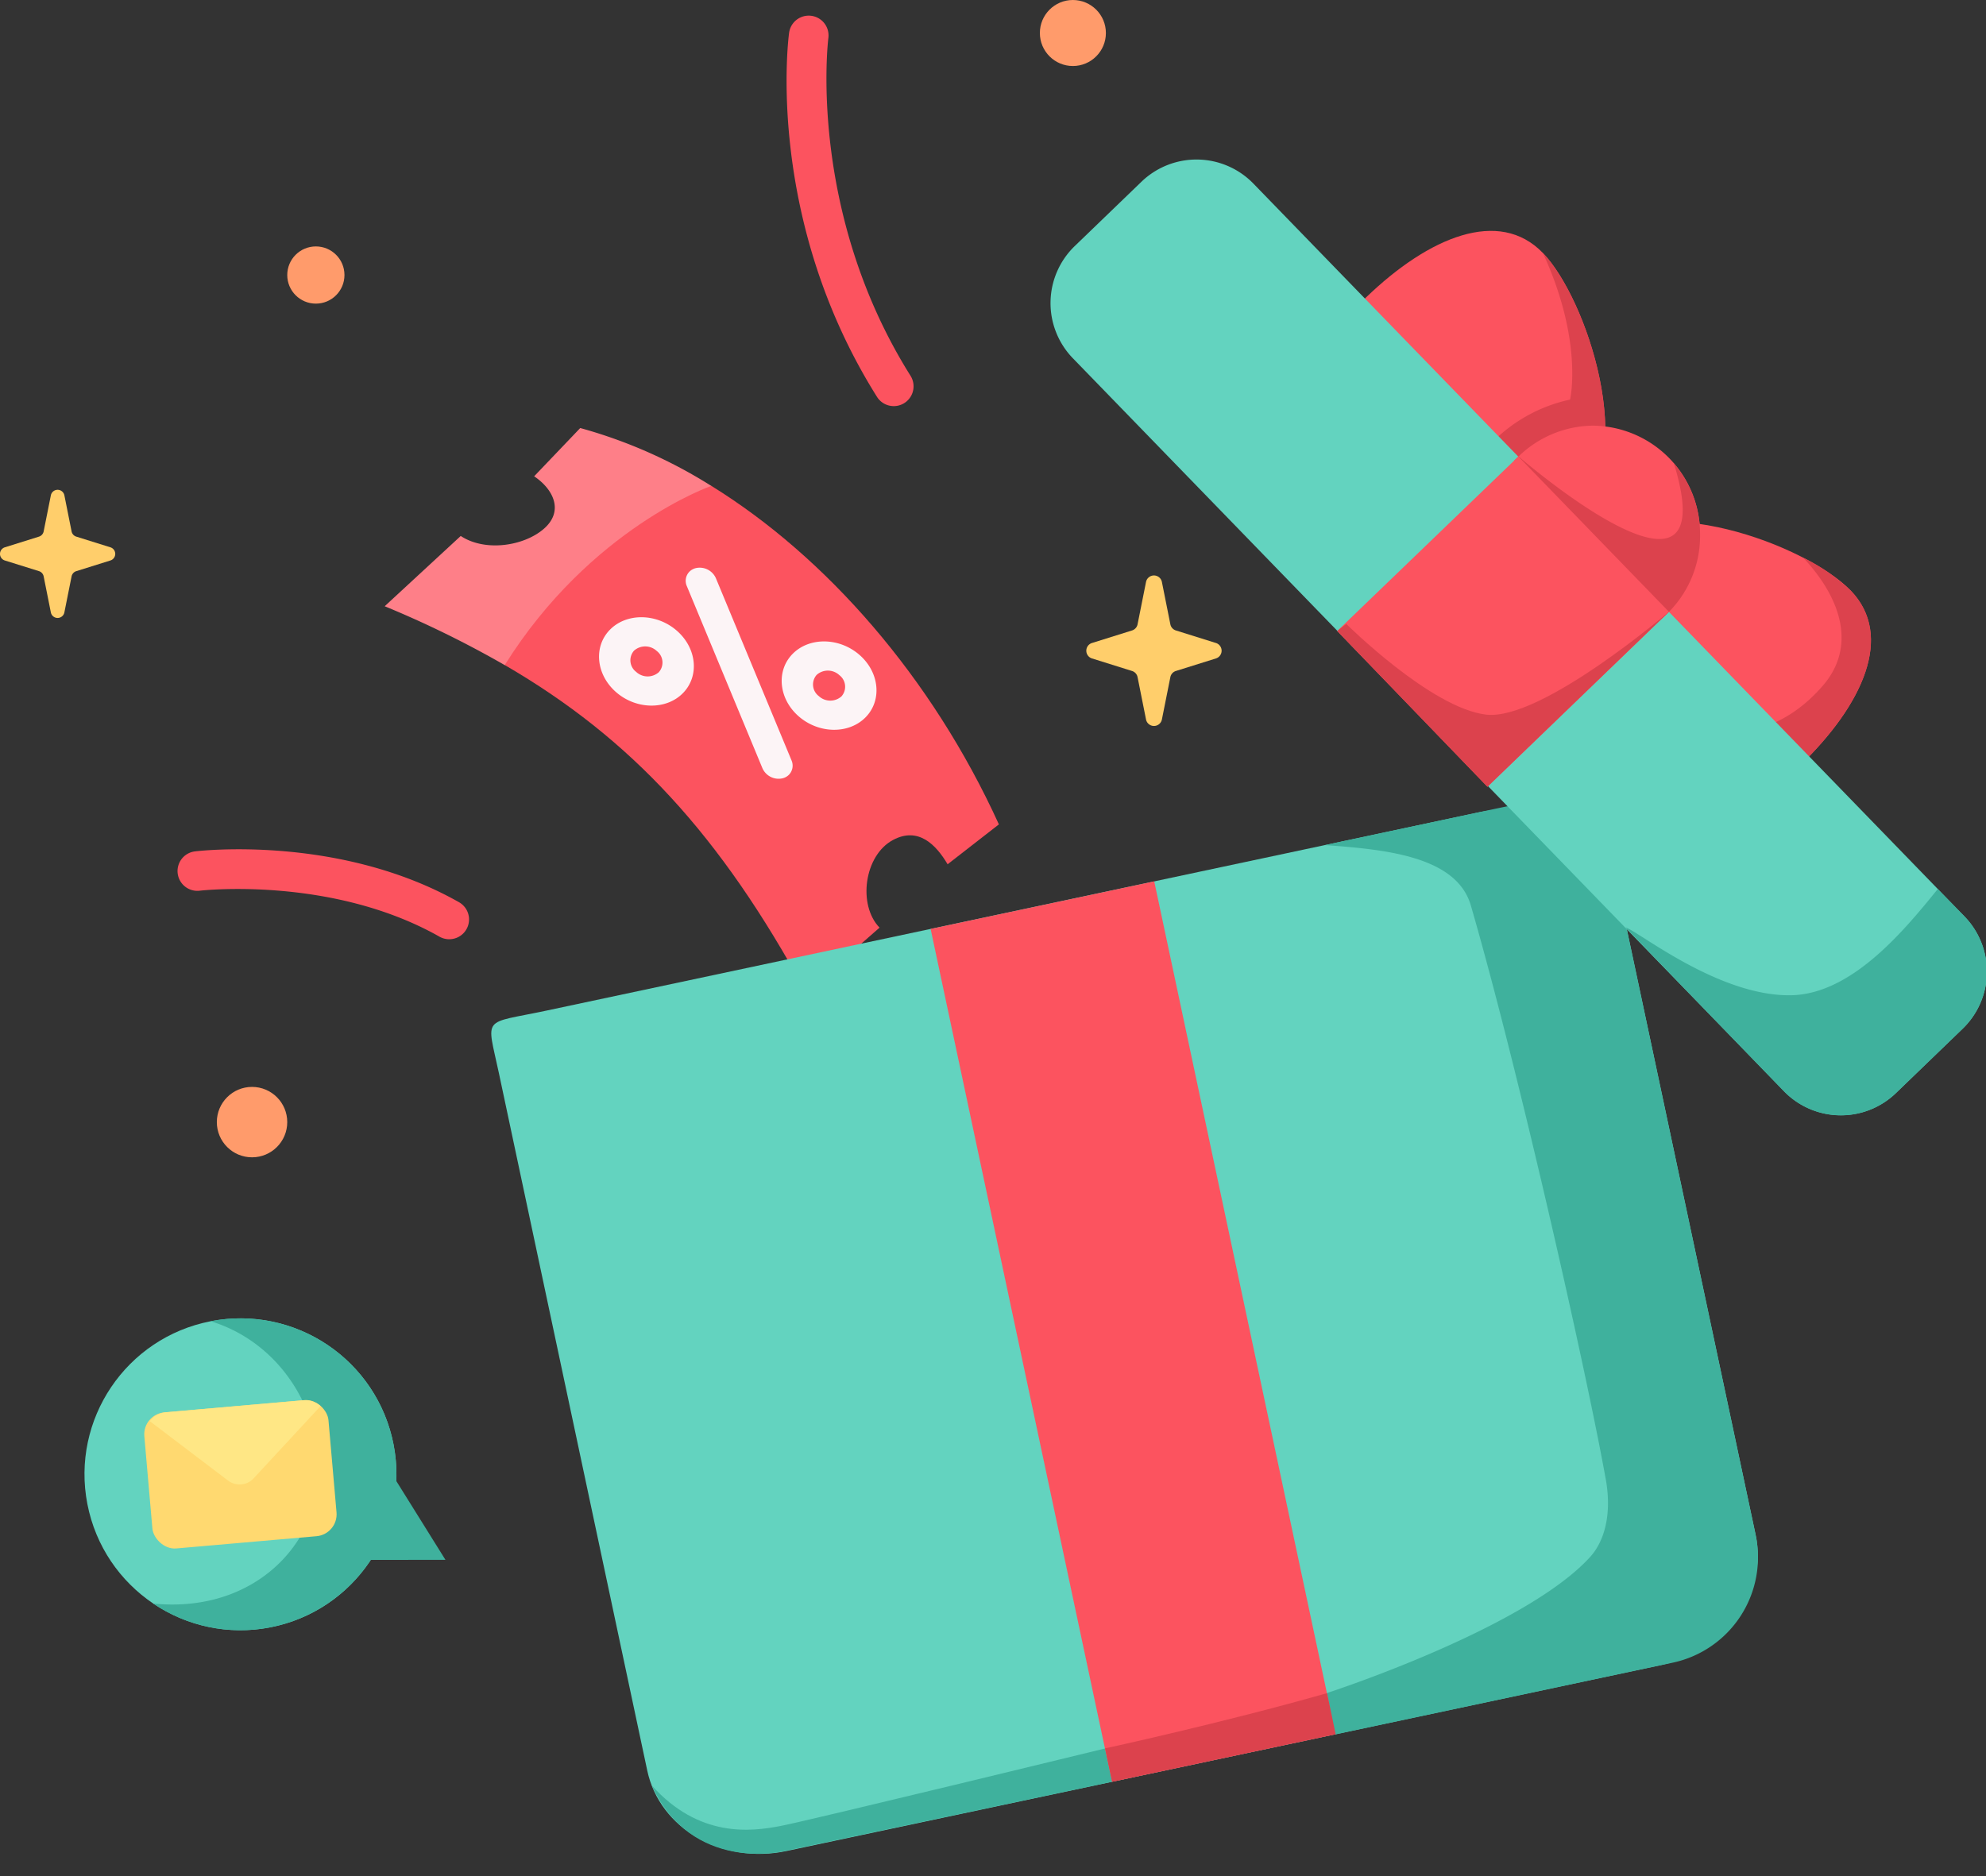
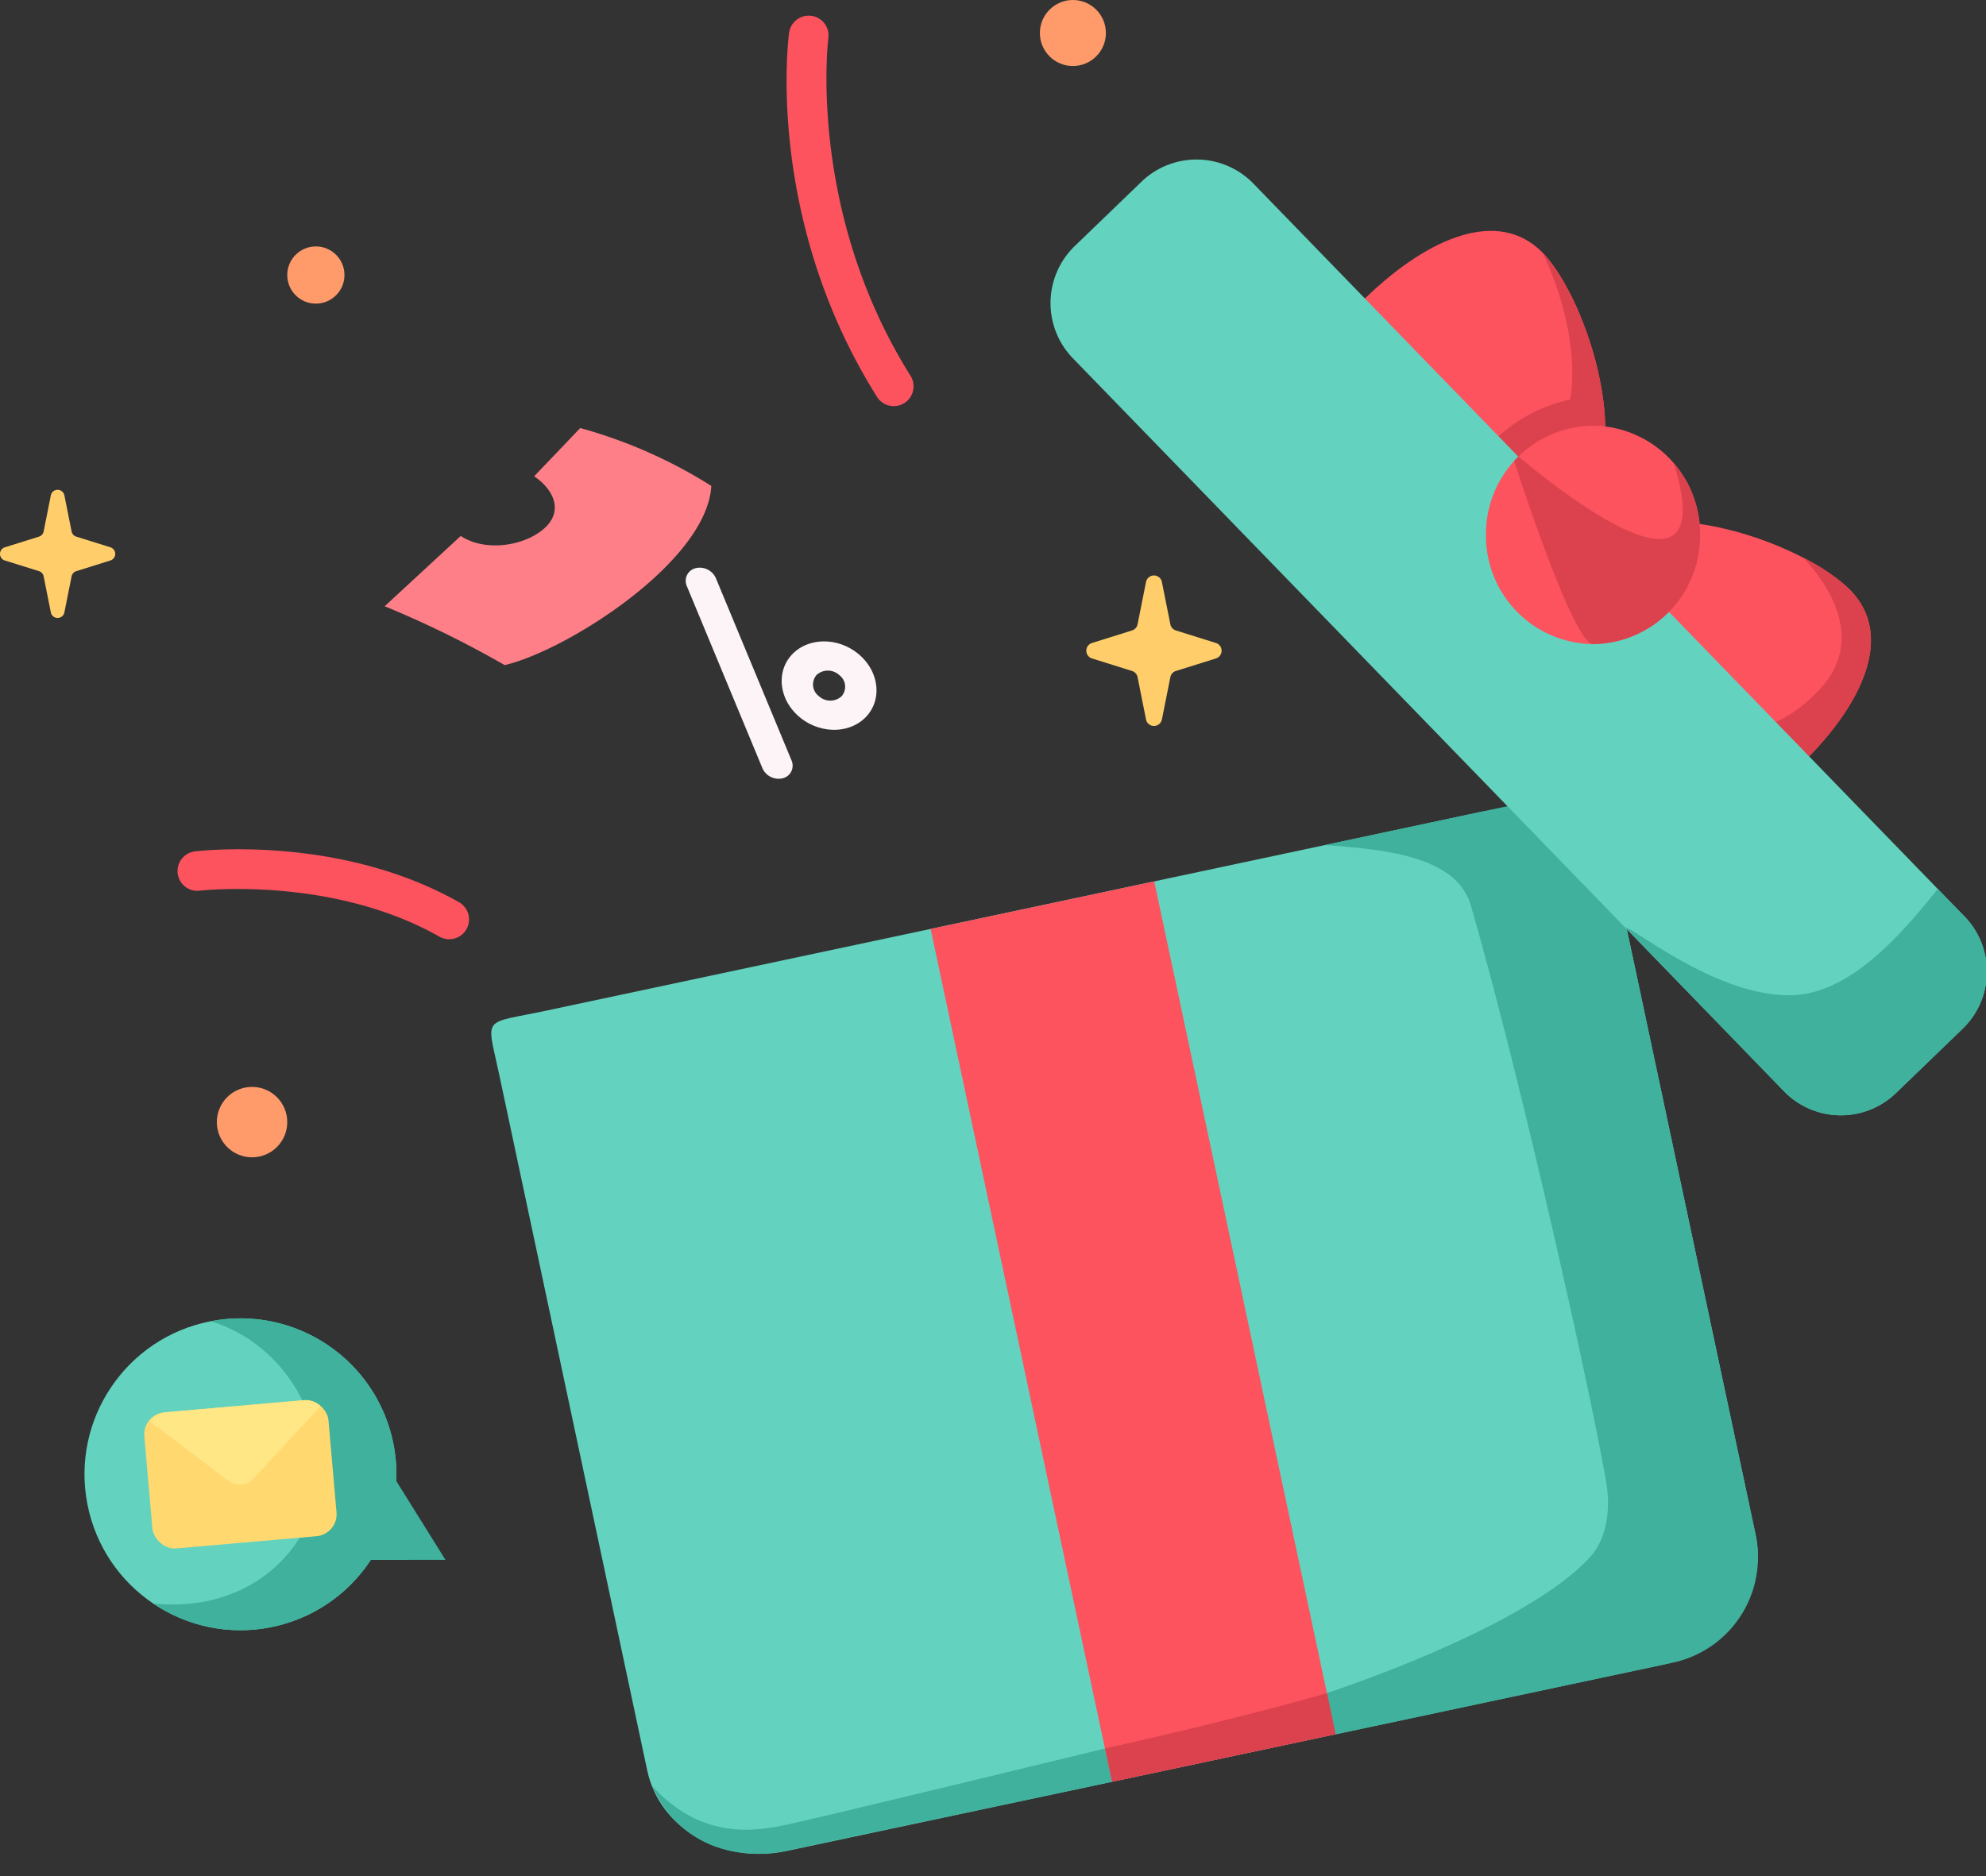
<svg xmlns="http://www.w3.org/2000/svg" viewBox="0 0 451.231 426.329" height="426.329" width="451.231">
  <rect x="0" y="0" width="451.231" height="426.329" fill="#333333" stroke="none" />
  <g transform="translate(-859.735 -243)" id="newsletter-giftbox-titel">
    <g transform="translate(-14 -14)" data-name="Gruppe 532" id="Gruppe_532">
      <path fill="#fe7f88" transform="matrix(0.883, -0.469, 0.469, 0.883, 954.137, 381.588)" d="M78.38,25.591c-8.931,14.76-46.622,17.65-60.568,13.944A232.494,232.494,0,0,0,0,14.928l22.755-6c3.187,5.844,11.6,8.77,17.44,7.421S46.419,9.6,43.851,4.775L58.246,0A110.959,110.959,0,0,1,78.38,25.591Z" data-name="Pfad 1069" id="Pfad_1069" />
-       <path fill="#fc535f" transform="matrix(0.883, -0.469, 0.469, 0.883, 981.656, 395.402)" d="M82.182,99.076l-14.544,2.542c-.239-5.211-1.867-10.7-8.353-10.7-7.428,0-14.055,9.244-12.065,16.165l-21.681,5.106C25.163,71.609,17.581,42.679,0,14.418,31.9-3.983,60.568.475,60.568.475c15.468,26.49,23.854,61.891,21.614,98.6Z" data-name="Pfad 1070" id="Pfad_1070" />
      <g transform="matrix(0.883, -0.469, 0.469, 0.883, 1005.28, 400.095)" data-name="Gruppe 531" id="Gruppe_531">
-         <path fill="#fcf4f6" transform="translate(0 2.89)" d="M6.226.414c5.164-1.621,11.13,1.662,13.3,7.319s-.274,11.576-5.439,13.2S2.958,19.271.791,13.615,1.061,2.036,6.226.414Zm5.263,13.742a3.3,3.3,0,0,0,1.849-4.481A3.83,3.83,0,0,0,8.821,7.189a3.3,3.3,0,0,0-1.844,4.484,3.824,3.824,0,0,0,4.513,2.484" data-name="Pfad 1063" id="Pfad_1063" />
        <path fill="#fcf4f6" transform="translate(22.035 0)" d="M6.3.136A3.1,3.1,0,0,1,7.916.082a4.017,4.017,0,0,1,3.013,4.2L6.691,48.867A2.975,2.975,0,0,1,4.649,51.5a3.093,3.093,0,0,1-1.623.05,4.014,4.014,0,0,1-3.01-4.2L4.255,2.769A2.968,2.968,0,0,1,6.3.136Z" data-name="Pfad 1064" id="Pfad_1064" />
        <path fill="#fcf4f6" transform="translate(34.073 27.217)" d="M6.23.414c5.164-1.621,11.129,1.659,13.3,7.315s-.273,11.579-5.438,13.2S2.957,19.269.79,13.612,1.065,2.036,6.23.414Zm5.263,13.742A3.3,3.3,0,0,0,13.34,9.672,3.827,3.827,0,0,0,8.824,7.189,3.3,3.3,0,0,0,6.975,11.67a3.828,3.828,0,0,0,4.517,2.486" data-name="Pfad 1065" id="Pfad_1065" />
      </g>
    </g>
    <path fill="#fc535f" transform="translate(516.239 -495)" d="M445.559,951.443a4.479,4.479,0,0,1-2.215-.586C418.891,937,389.17,940.378,388.873,940.414a4.5,4.5,0,0,1-1.075-8.936c1.334-.16,32.983-3.753,59.984,11.549a4.5,4.5,0,0,1-2.223,8.416Z" data-name="Pfad 1071" id="Pfad_1071" />
    <path fill="#fc535f" transform="translate(666.199 -550.202)" d="M396.606,885.493a4.5,4.5,0,0,1-3.815-2.107c-25.307-40.289-20.2-81.01-19.967-82.724a4.5,4.5,0,0,1,8.921,1.191c-.051.389-4.845,39.313,18.668,76.746a4.5,4.5,0,0,1-3.806,6.894Z" data-name="Pfad 1073" id="Pfad_1073" />
    <path fill="#ffce6b" transform="translate(848 333.769)" d="M23.289,21.8a1.567,1.567,0,0,1,3.074,0L28,29.992a1.567,1.567,0,0,0,1.069,1.189l7.751,2.427a1.567,1.567,0,0,1,0,2.991l-7.751,2.427A1.567,1.567,0,0,0,28,40.214L26.362,48.4a1.567,1.567,0,0,1-3.074,0l-1.635-8.19a1.567,1.567,0,0,0-1.069-1.189L12.834,36.6a1.567,1.567,0,0,1,0-2.991l7.751-2.427a1.567,1.567,0,0,0,1.069-1.189Z" data-name="Pfad 1074" id="Pfad_1074" />
    <path fill="#ffce6b" transform="translate(1094.817 353.234)" d="M25.3,22.021a1.84,1.84,0,0,1,3.609,0l1.92,9.616a1.84,1.84,0,0,0,1.255,1.4l9.1,2.849a1.84,1.84,0,0,1,0,3.512l-9.1,2.849a1.84,1.84,0,0,0-1.255,1.4l-1.92,9.616a1.84,1.84,0,0,1-3.609,0l-1.92-9.616a1.84,1.84,0,0,0-1.255-1.4l-9.1-2.849a1.84,1.84,0,0,1,0-3.512l9.1-2.849a1.84,1.84,0,0,0,1.255-1.4Z" data-name="Pfad 1075" id="Pfad_1075" />
    <circle fill="#ff9b6b" transform="translate(909 490)" r="8" cy="8" cx="8" data-name="Ellipse 95" id="Ellipse_95" />
    <circle fill="#ff9b6b" transform="translate(925 299)" r="6.5" cy="6.5" cx="6.5" data-name="Ellipse 96" id="Ellipse_96" />
    <circle fill="#ff9b6b" transform="translate(1096 243)" r="7.5" cy="7.5" cx="7.5" data-name="Ellipse 97" id="Ellipse_97" />
    <g transform="matrix(0.978, -0.208, 0.208, 0.978, 970.6, 475.399)" data-name="Gruppe 527" id="Gruppe_527">
      <path fill="#63d3bf" transform="translate(0)" d="M230.348.087H13.508C-1.512.087.046-1.777.046,11.74V173.788c0,13.517,12.176,24.474,27.2,24.474h203.1c15.02,0,27.2-10.957,27.2-24.474V24.561c0-13.517-12.176-24.474-27.2-24.474Z" data-name="Pfad 1018" id="Pfad_1018" />
      <path fill="#fc535f" transform="translate(102.822 0.085)" d="M0,0H51.949V198.174H0Z" data-name="Pfad 1019" id="Pfad_1019" />
      <path fill="#3fb19d" transform="translate(154.921 0.071)" d="M102.618,24.484V173.733a24.481,24.481,0,0,1-24.484,24.484l-78.479,0,.231-9.6s46.918-4.884,64.9-17.8c3.963-2.851,7.089-8.691,7.176-17.336.756-24.81-.062-94.137-2.876-133.1C68.254,8.866,53.208,3.956,39.5.024L78.134,0c6.654,0,17.582.009,21.7,3.738,2.994,3.251,2.78,13.876,2.78,20.746Z" data-name="Pfad 1020" id="Pfad_1020" />
      <path fill="#3fb19d" d="M102.8,190.527l.027,7.726-76.444-.076s-21.3.53-26.016-20.82c8.025,13.881,19.787,14.939,26.724,15.06S102.8,190.527,102.8,190.527Z" data-name="Pfad 1053" id="Pfad_1053" />
      <path fill="#dc424d" transform="translate(102.822 0.085)" d="M51.99,188.634l-.041,9.541H0v-7.753S27.113,190.325,51.99,188.634Z" data-name="Pfad 1054" id="Pfad_1054" />
    </g>
    <g transform="matrix(0.946, -0.326, 0.326, 0.946, 1031.549, 302.303)" data-name="Gruppe 528" id="Gruppe_528">
      <path fill="#fc535f" transform="translate(153.413 115.479) rotate(19)" d="M6.585,5.905C-7.69,19.663,4.241,55.2,14.163,65.5s25.876,3.689,40.151-10.068S75.779,25.971,65.857,15.676,20.86-7.853,6.585,5.905Z" data-name="Pfad 1068" id="Pfad_1068" />
      <path fill="#fc535f" transform="translate(117.893 33.414) rotate(19)" d="M63.869,64.615c-14.275,13.758-49.35.524-59.272-9.771S1.865,28.849,16.14,15.092,46.369-5.272,56.291,5.023s21.853,45.834,7.578,59.592Z" data-name="Pfad 1021" id="Pfad_1021" />
      <path fill="#dc424d" transform="translate(153.413 115.479) rotate(19)" d="M59.492,37.32c-7.647,8.8-15.193,9.687-15.193,9.687s-4.26,22.179,10.014,8.422S75.779,25.971,65.857,15.676A43.014,43.014,0,0,0,55.074,8.207c8.8,9.4,12.066,20.312,4.419,29.113Z" data-name="Pfad 1022" id="Pfad_1022" />
      <path fill="#dc424d" transform="translate(117.893 33.414) rotate(19)" d="M63.869,64.615C49.594,78.373,43.406,52.487,42.151,51a35.186,35.186,0,0,1,20.3-12.68s3.1-13.178-6.165-33.294c9.922,10.3,21.853,45.834,7.578,59.592Z" data-name="Pfad 1067" id="Pfad_1067" />
      <path fill="#63d3bf" transform="translate(70.68 0) rotate(19)" d="M166.457,211.586,5.042,45.1a18.008,18.008,0,0,1,.47-25.463L20.654,5.042a18.008,18.008,0,0,1,25.463.47L207.532,172a18.008,18.008,0,0,1-.47,25.463L191.92,212.056a18.008,18.008,0,0,1-25.463-.47Z" data-name="Pfad 1023" id="Pfad_1023" />
      <path fill="#fc535f" transform="translate(144.478 89.358) rotate(19)" d="M24.305,0A24.559,24.559,0,0,1,48.61,24.805,24.559,24.559,0,0,1,24.305,49.61,24.559,24.559,0,0,1,0,24.805,24.559,24.559,0,0,1,24.305,0Z" data-name="Pfad 1055" id="Pfad_1055" />
      <path fill="#dc424d" transform="translate(144.478 89.358) rotate(19)" d="M42.657,8.542A24.816,24.816,0,0,1,48.61,24.805,24.559,24.559,0,0,1,24.305,49.61C19.7,49.61,6.378,7.976,6.378,7.976L7.415,7S54.89,48.134,42.657,8.542Z" data-name="Pfad 1066" id="Pfad_1066" />
-       <path fill="#fc535f" transform="translate(149.072 98.382) rotate(65.053)" d="M.037-.072,49.161-.2l-.018,57.246H0Z" data-name="Pfad 1025" id="Pfad_1025" />
-       <path fill="#dc424d" transform="translate(149.322 98.266) rotate(65.053)" d="M.275,54.724s27.133-.568,36.881-8.572S49.143,0,49.143,0V57.317H0Z" data-name="Pfad 1026" id="Pfad_1026" />
      <path fill="#3fb19d" transform="translate(119.787 158.973) rotate(19)" d="M108.876,63.132,93.734,77.747a18.011,18.011,0,0,1-25.483-.475L32.343,40.109c2.754.72,20.972,15.639,37.508,15.408C83.662,55.325,95.581,40.87,103.243,31.4l6.108,6.247A18.011,18.011,0,0,1,108.876,63.132Z" data-name="Pfad 1024" id="Pfad_1024" />
    </g>
    <g transform="translate(-13.829 -25.164)" data-name="Gruppe 534" id="Gruppe_534">
      <circle fill="#63d3bf" transform="translate(886.654 575.177) rotate(-11)" r="35.434" cy="35.434" cx="35.434" data-name="Ellipse 98" id="Ellipse_98" />
      <path fill="#3fb19d" transform="translate(896.842 573.196) rotate(-11)" d="M25.055,0A35.434,35.434,0,1,1,0,60.489c20.83,6.241,37.474-4.855,41.912-19.5S40.359,8.143,25.055,0Z" data-name="Pfad 1076" id="Pfad_1076" />
      <g transform="matrix(0.996, -0.087, 0.087, 0.996, 905.923, 589.565)" id="message">
        <rect fill="#ffd970" transform="translate(0 0)" rx="5" height="31.046" width="42.004" data-name="Rechteck 143" id="Rechteck_143" />
        <path fill="#ffe785" transform="translate(1.525 0)" d="M35.061,0H3.881A5.151,5.151,0,0,0,0,1.693L16.556,16.706a4.35,4.35,0,0,0,5.829,0L38.971,1.664A5.348,5.348,0,0,0,35.061,0Z" data-name="Pfad 915" id="Pfad_915" />
      </g>
      <path fill="#3fb19d" transform="translate(980.314 612.64) rotate(119)" d="M11.43,0,22.86,20.574H0Z" data-name="Polygon 12" id="Polygon_12" />
    </g>
  </g>
</svg>